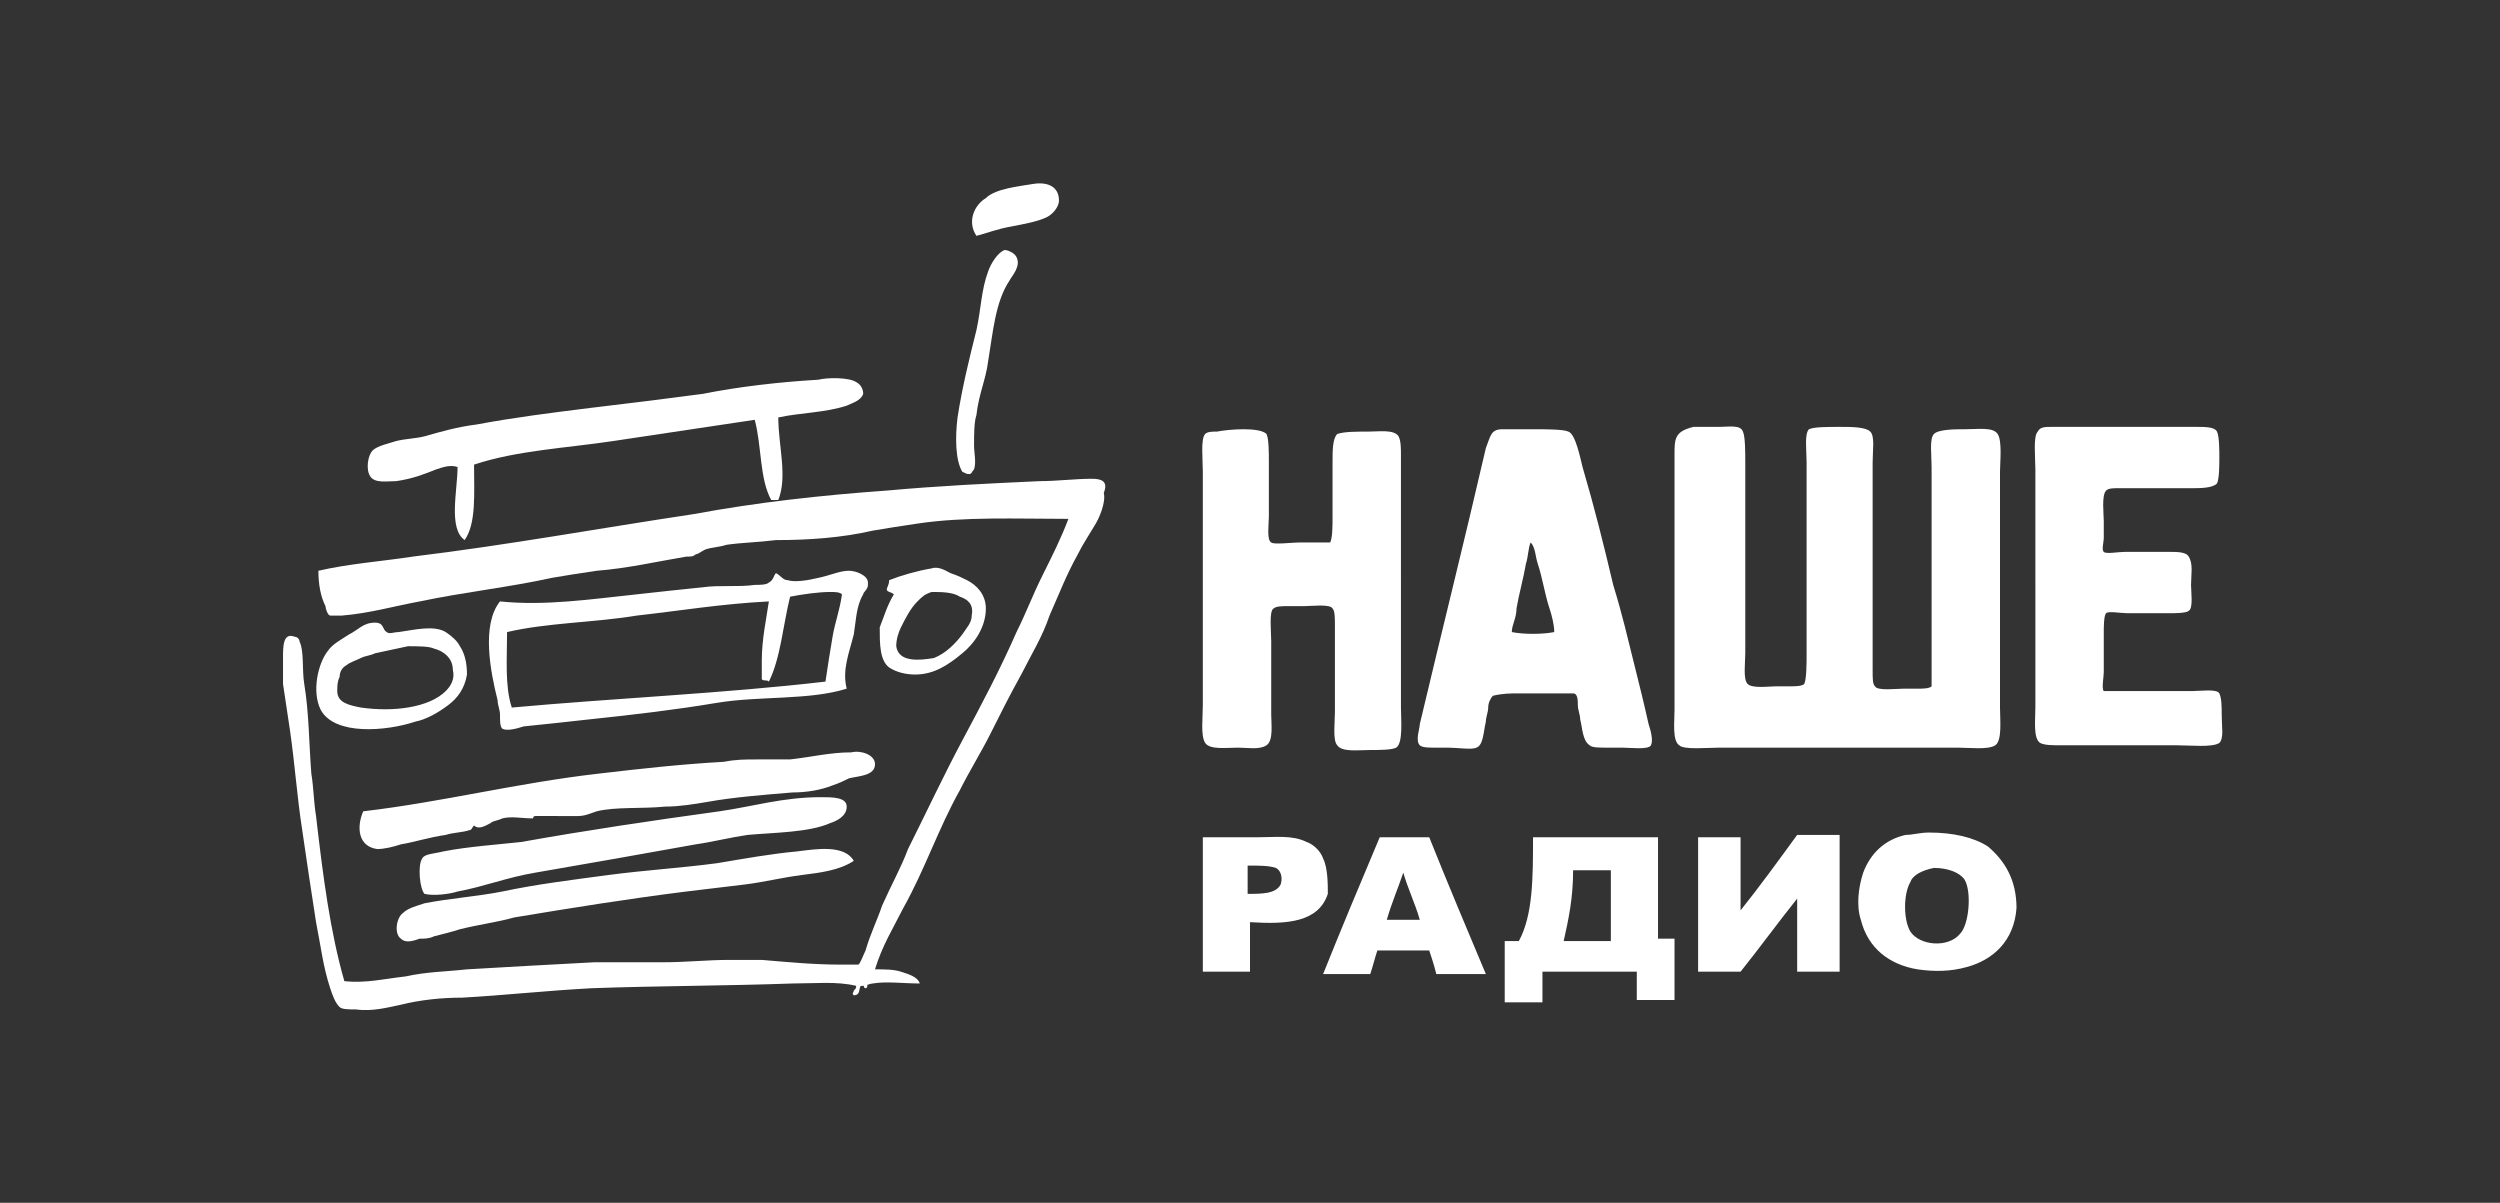
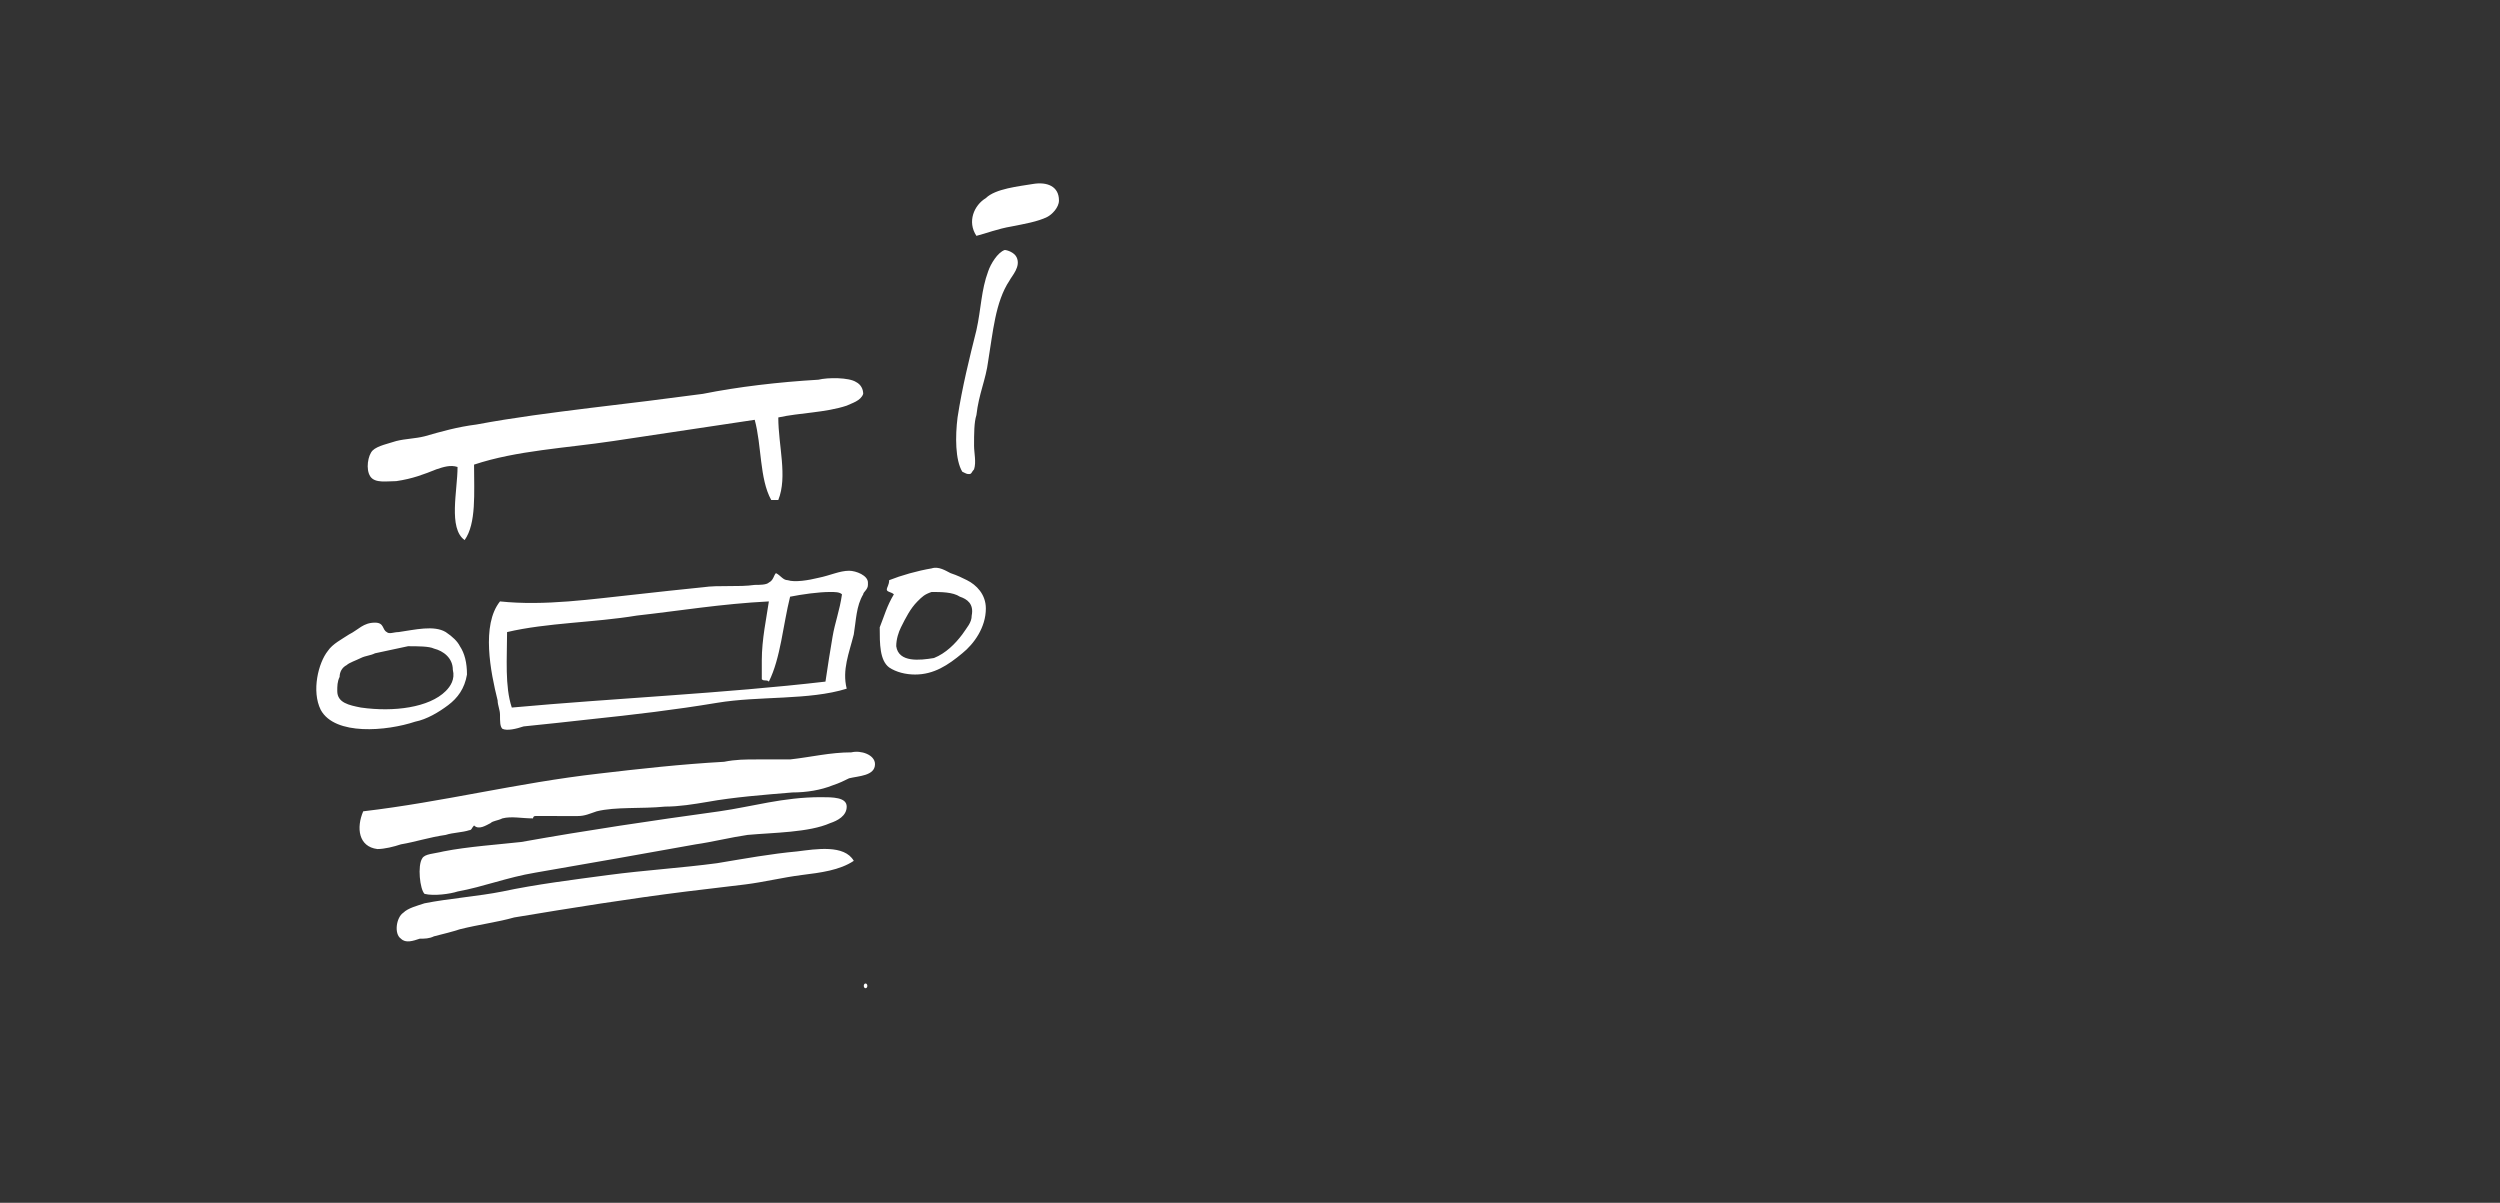
<svg xmlns="http://www.w3.org/2000/svg" version="1.1" id="Слой_1" x="0" y="0" viewBox="0 0 106 51" xml:space="preserve">
  <rect x="0" y="0" width="106" height="51" fill="#333333" stroke="none" />
  <style>.st0{fill-rule:evenodd;clip-rule:evenodd;fill:#fff}</style>
  <path class="st0" d="M19.4 37.8c1.1-.2 2.1-.6 3.3-.8 2.3-.4 4.6-.8 6.8-1.2.7-.1 1.5-.3 2.2-.4 1.1-.1 2.6-.1 3.5-.5.3-.1.7-.3.7-.7 0-.4-.6-.4-1.1-.4-1.6 0-2.9.4-4.3.6-2.9.4-5.6.8-8.4 1.3-.9.1-2.3.2-3.3.4-.4.1-.8.1-.9.3-.2.3-.1 1.3.1 1.5.4.1 1.1 0 1.4-.1zM17 39.8c.2.2.5.1.8 0 .2 0 .4 0 .6-.1.4-.1.8-.2 1.1-.3.8-.2 1.6-.3 2.3-.5 2.4-.4 4.9-.8 7.3-1.1.8-.1 1.7-.2 2.5-.3.8-.1 1.6-.3 2.4-.4.8-.1 1.6-.2 2.2-.6-.4-.7-1.6-.5-2.4-.4-1.1.1-2.2.3-3.4.5-1.5.2-3.1.3-4.6.5-1.5.2-3.1.4-4.5.7-1 .2-2.3.3-3.3.5-.3.1-.7.2-.9.4-.3.2-.4.9-.1 1.1zM41.1 20.1c.1 0 .1-.1.2-.2.1-.3 0-.7 0-1 0-.5 0-1 .1-1.3.1-.9.4-1.5.5-2.3.2-1.2.3-2.5.9-3.4.1-.2.5-.6.3-1-.1-.2-.4-.3-.5-.3-.3.1-.6.6-.7.9-.3.8-.3 1.6-.5 2.5-.3 1.2-.6 2.4-.8 3.7-.1.8-.1 1.8.2 2.3.2.1.2.1.3.1zM36.7 41.7c-.1 0-.1.2 0 .2s.1-.2 0-.2zM16.8 20.4c.7-.1 1.2-.3 1.7-.5.3-.1.6-.2.9-.1 0 1-.4 2.6.3 3.1.5-.7.4-2 .4-3.2 1.8-.6 3.9-.7 5.9-1l6-.9c.3 1.1.2 2.5.7 3.4h.3c.4-1 0-2.3 0-3.5.9-.2 2-.2 2.9-.5.2-.1.6-.2.7-.5 0-.2-.1-.4-.3-.5-.3-.2-1.2-.2-1.6-.1-1.7.1-3.4.3-4.9.6-1.5.2-3.1.4-4.8.6-1.6.2-3.2.4-4.8.7-.8.1-1.5.3-2.2.5-.4.1-.8.1-1.2.2-.3.1-.8.2-1 .4-.2.2-.3.8-.1 1.1.2.3.7.2 1.1.2zM42.9 9.6c.5-.1 1.1-.2 1.5-.4.2-.1.5-.4.5-.7 0-.6-.5-.8-1.1-.7s-1.6.2-2 .6c-.5.3-.8 1-.4 1.6.4-.1.9-.3 1.5-.4zM36.6 25.2c0-.1.2-.2.2-.4v-.1c0-.3-.5-.5-.8-.5-.4 0-.8.2-1.3.3-.4.1-1 .2-1.3.1-.2 0-.3-.2-.5-.3-.1.1-.1.3-.3.4-.1.1-.4.1-.6.1-.7.1-1.5 0-2.2.1-1 .1-1.9.2-2.8.3-1.9.2-3.9.5-5.8.3-.8 1-.4 3-.1 4.2 0 .2.1.4.1.6 0 .3 0 .5.1.6.2.1.6 0 .9-.1 1-.1 1.9-.2 2.8-.3 1.9-.2 3.6-.4 5.4-.7 1.8-.3 3.9-.1 5.5-.6-.2-.8.1-1.5.3-2.3.1-.6.1-1.2.4-1.7zM35.3 27c-.1.6-.2 1.2-.3 1.9-4.3.5-8.9.7-13.3 1.1-.3-.9-.2-2.1-.2-3.2 1.7-.4 3.7-.4 5.5-.7 1.8-.2 3.6-.5 5.6-.6-.1.7-.3 1.6-.3 2.5v.8c.1.1.2 0 .3.1.5-1 .6-2.4.9-3.6.5-.1 1.2-.2 1.7-.2.2 0 .4 0 .5.1-.1.7-.3 1.2-.4 1.8zM16 36c.3 0 .7-.1 1-.2.6-.1 1.2-.3 1.9-.4.3-.1.7-.1 1-.2.1 0 .1-.1.2-.2.2.2.5 0 .7-.1.1-.1.3-.1.5-.2.4-.1.8 0 1.3 0 0 0 0-.1.1-.1H24.5c.3 0 .5-.1.8-.2.8-.2 1.9-.1 2.9-.2.6 0 1.2-.1 1.8-.2 1.1-.2 2.4-.3 3.6-.4.6 0 1.2-.1 1.7-.3.3-.1.5-.2.7-.3.4-.1 1.1-.1 1.1-.6 0-.4-.6-.6-1-.5-.9 0-1.7.2-2.6.3h-1.4c-.5 0-.9 0-1.4.1-1.8.1-3.6.3-5.3.5-3.5.4-6.6 1.2-10 1.6-.3.7-.2 1.5.6 1.6zM18.9 26.8c-.5-.3-1.3-.1-2 0-.2 0-.4.1-.5 0-.2-.1-.1-.4-.5-.4-.5 0-.7.3-1.1.5-.3.2-.7.4-.9.7-.4.5-.7 1.7-.3 2.5.6 1.1 2.8.9 4 .5.5-.1 1-.4 1.4-.7.4-.3.7-.7.8-1.3 0-.5-.1-.9-.3-1.2-.1-.2-.3-.4-.6-.6zm0 2.5c-.7.7-2.2.9-3.6.7-.5-.1-1-.2-1-.7 0-.2 0-.4.1-.6 0-.2.1-.4.3-.5.1-.1.4-.2.6-.3.2-.1.4-.1.6-.2.5-.1.9-.2 1.4-.3.4 0 .9 0 1.1.1.4.1.8.4.8.9.1.4-.1.7-.3.9zM37.7 28.3c.3.2.7.3 1.1.3.8 0 1.4-.4 2-.9.5-.4 1-1.1 1-1.9 0-.6-.4-1-.8-1.2-.2-.1-.4-.2-.7-.3-.2-.1-.5-.3-.8-.2-.6.1-1.3.3-1.8.5 0 .2-.1.3-.1.4 0 .1.2.1.3.2-.3.5-.4.9-.6 1.4 0 .7 0 1.4.4 1.7zm.5-1.7c.2-.4.4-.8.7-1.1.2-.2.3-.3.6-.4.4 0 .9 0 1.2.2.3.1.6.3.5.8 0 .3-.2.5-.4.8-.3.4-.7.8-1.2 1-.6.1-1.5.2-1.6-.5 0-.3.1-.6.2-.8z" />
-   <path class="st0" d="M46.3 20.3c-.7 0-1.5.1-2.2.1-2.2.1-4.3.2-6.5.4-2.8.2-5.5.5-8.2 1-4 .6-7.8 1.3-11.9 1.8-1.3.2-2.7.3-4 .6 0 .6.1 1.1.3 1.5 0 .1.1.4.2.4h.5c1.2-.1 2.2-.4 3.3-.6 1.9-.4 3.8-.6 5.6-1 .6-.1 1.2-.2 1.9-.3 1.3-.1 2.6-.4 3.8-.6.2 0 .3 0 .4-.1.1 0 .2-.1.4-.2.3-.1.6-.1.9-.2.7-.1 1.3-.1 2.1-.2 1.4 0 2.8-.1 4.1-.4.6-.1 1.2-.2 1.9-.3 2-.3 4.2-.2 6.4-.2-.3.8-.7 1.6-1.1 2.4-.4.8-.7 1.6-1.1 2.4-.7 1.6-1.5 3.1-2.3 4.6s-1.5 3-2.3 4.6c-.3.8-.7 1.5-1.1 2.4-.2.6-.5 1.2-.7 1.9-.1.2-.2.5-.3.6h-.7c-1.2 0-2.2-.1-3.4-.2h-1.4c-.9 0-1.8.1-2.8.1h-2.9c-1.9.1-3.7.2-5.4.3-.9.1-1.7.1-2.6.3-.9.1-1.7.3-2.6.2-.6-2.1-.9-4.4-1.2-7-.1-.6-.1-1.2-.2-1.8-.1-1.3-.1-2.6-.3-3.8-.1-.6 0-1.4-.2-1.8 0-.1-.1-.2-.2-.2-.5-.2-.5.4-.5.9V29c.1.7.2 1.3.3 2 .2 1.4.3 2.8.5 4.1.2 1.4.4 2.7.6 4 .2 1 .3 1.9.6 2.8.1.3.2.6.4.8.1.1.4.1.7.1.7.1 1.4-.1 1.9-.2.8-.2 1.7-.3 2.6-.3 1.8-.1 3.6-.3 5.5-.4 2.8-.1 5.7-.1 8.5-.2.9 0 1.9-.1 2.7.1 0 .1 0 .1-.1.2 0 .1-.1.1 0 .2.3 0 .2-.3.3-.4h.1c.1 0 .3-.1.4-.1.6-.1 1.3 0 2 0-.1-.3-.5-.4-.8-.5-.3-.1-.7-.1-1.1-.1.3-1 .8-1.8 1.2-2.6.9-1.6 1.5-3.4 2.4-5 .4-.8.9-1.6 1.3-2.4.4-.8.8-1.6 1.3-2.5.4-.8.9-1.6 1.2-2.5.4-.9.7-1.7 1.2-2.6.2-.4.4-.7.7-1.2.2-.3.5-1 .4-1.4.2-.5-.1-.6-.5-.6zM51.1 31.5c.2.3.9.2 1.4.2.4 0 .9.1 1.2-.1.3-.2.2-.9.2-1.3v-3.1c0-.4-.1-1.3.1-1.4.1-.1.4-.1.6-.1h.7c.3 0 1.1-.1 1.2.1.1.1.1.4.1.7v3.7c0 .4-.1 1.2.1 1.4.2.3.9.2 1.4.2.4 0 .9 0 1.1-.1.3-.2.2-1.2.2-1.7V19.3c0-.3 0-.6-.1-.8-.2-.3-.8-.2-1.3-.2s-1 0-1.3.1c-.2.2-.2.7-.2 1.2v2.3c0 .4 0 .9-.1 1.1H55.1c-.3 0-1.1.1-1.2 0-.2-.1-.1-.8-.1-1.1v-2.3c0-.4 0-1-.1-1.2-.3-.3-1.6-.2-2.1-.1-.2 0-.4 0-.5.1-.2.2-.1 1.1-.1 1.6v9.9c0 .5-.1 1.3.1 1.6zM64.3 29.4H66.7c.2 0 .2.3.2.5s.1.4.1.6c.1.4.1.9.4 1.1.1.1.4.1.7.1h.7c.3 0 1.1.1 1.2-.1.1-.2 0-.6-.1-.9-.2-.9-.4-1.7-.6-2.5-.3-1.2-.5-2.1-.9-3.4-.4-1.7-.8-3.3-1.3-5-.1-.4-.3-1.4-.6-1.5-.2-.1-1-.1-1.4-.1h-1.4c-.5 0-.5.3-.7.8-.9 3.9-1.9 7.9-2.8 11.7 0 .2-.2.7 0 .9.1.1.4.1.6.1h.6c.4 0 1 .1 1.2 0 .3-.1.3-.7.4-1.1 0-.2.1-.4.1-.6 0-.2.1-.4.2-.5.4-.1.8-.1 1-.1zm0-3.6c.1-.6.3-1.3.4-1.9.1-.3.1-.7.2-.9.2.2.2.6.3.9.2.6.3 1.3.5 1.9.1.3.2.7.2 1-.5.1-1.3.1-1.8 0 0-.3.2-.6.2-1zM83 31.7c.5 0 1.3.1 1.6-.1.3-.2.2-1.1.2-1.6V20c0-.4.1-1.3-.1-1.6-.2-.3-.8-.2-1.4-.2-.4 0-1.1 0-1.3.2-.2.2-.1.9-.1 1.4V29.1c-.1.1-.4.1-.6.1h-.6c-.3 0-1.1.1-1.2-.1-.1-.1-.1-.3-.1-.7v-8.8c0-.5.1-1.1-.1-1.3-.2-.2-.8-.2-1.3-.2s-1.1 0-1.3.1c-.2.2-.1.9-.1 1.4v8.1c0 .4 0 1.1-.1 1.3-.1.1-.4.1-.6.1h-.6c-.3 0-1 .1-1.2-.1-.2-.2-.1-.9-.1-1.3v-8.1c0-.4 0-1.1-.1-1.3-.1-.3-.6-.2-1-.2h-1.1c-.8.2-.8.5-.8 1.2v10.8c0 .5-.1 1.3.2 1.5.2.2 1.2.1 1.7.1H83zM94.1 29.4c-.1-.2-.8-.1-1.1-.1H89.2c-.1-.1 0-.6 0-.8v-1.7c0-.2 0-.7.1-.8.1-.1.6 0 .9 0H92c.2 0 .7 0 .8-.1.2-.1.1-.8.1-1.1 0-.4.1-.9-.1-1.2-.1-.2-.5-.2-.8-.2h-1.9c-.3 0-.8.1-.9 0-.1-.1 0-.4 0-.6v-.7c0-.3-.1-1.1.1-1.3.1-.1.3-.1.5-.1h3.1c.4 0 .9 0 1.1-.2.1-.2.1-.8.1-1.1 0-.3 0-.9-.1-1.1-.1-.2-.5-.2-.9-.2H87c-.3 0-.5 0-.6.2-.2.2-.1 1.1-.1 1.6V30c0 .5-.1 1.3.2 1.5.2.1.5.1.9.1h4.9c.6 0 1.5.1 1.8-.1.2-.2.1-.7.1-1.2 0-.3 0-.7-.1-.9zM84.3 35.9c-.6-.4-1.5-.6-2.5-.6-.4 0-.7.1-1 .1-.9.2-1.5.8-1.8 1.6-.2.6-.3 1.4-.1 2 .3 1.2 1.2 1.9 2.4 2.1.7.1 1.4.1 2.1-.1 1.1-.3 2-1.1 2.1-2.5 0-1.2-.5-2-1.2-2.6zm-1.2 3.7c-.5.6-1.7.5-2.1-.1-.3-.5-.3-1.6 0-2.1.1-.3.5-.5 1-.6.6 0 1.1.2 1.3.5.3.5.2 1.9-.2 2.3zM56.1 36.4c-.1-.3-.4-.6-.7-.7-.6-.3-1.3-.2-2.1-.2H51v5.7h2v-2.1c1.6.1 2.9 0 3.3-1.2 0-.4 0-1.1-.2-1.5zm-1.8 1.1c-.2.4-.8.4-1.4.4v-1.2c.5 0 .9 0 1.2.1.2.1.3.4.2.7zM58.5 35.5c-.8 1.9-1.6 3.8-2.4 5.8h2c.1-.3.2-.7.3-1h2.2c.1.3.2.6.3 1H63c-.8-1.9-1.6-3.8-2.4-5.8h-2.1zm.3 3.5c.2-.7.5-1.4.7-2 .2.7.5 1.3.7 2h-1.4zM70.3 35.5H65c0 1.7 0 3.3-.6 4.4h-.6v2.6h1.6v-1.3h4v1.2H71v-2.6h-.7v-4.3zm-2 4.4h-2c.2-.9.4-1.8.4-3h1.6v3zM73.8 38.6v-3.1H72v5.7h1.8c.8-1 1.6-2.1 2.4-3.1v3.1H78v-5.8h-1.8c-.8 1.1-1.6 2.2-2.4 3.2z" />
</svg>